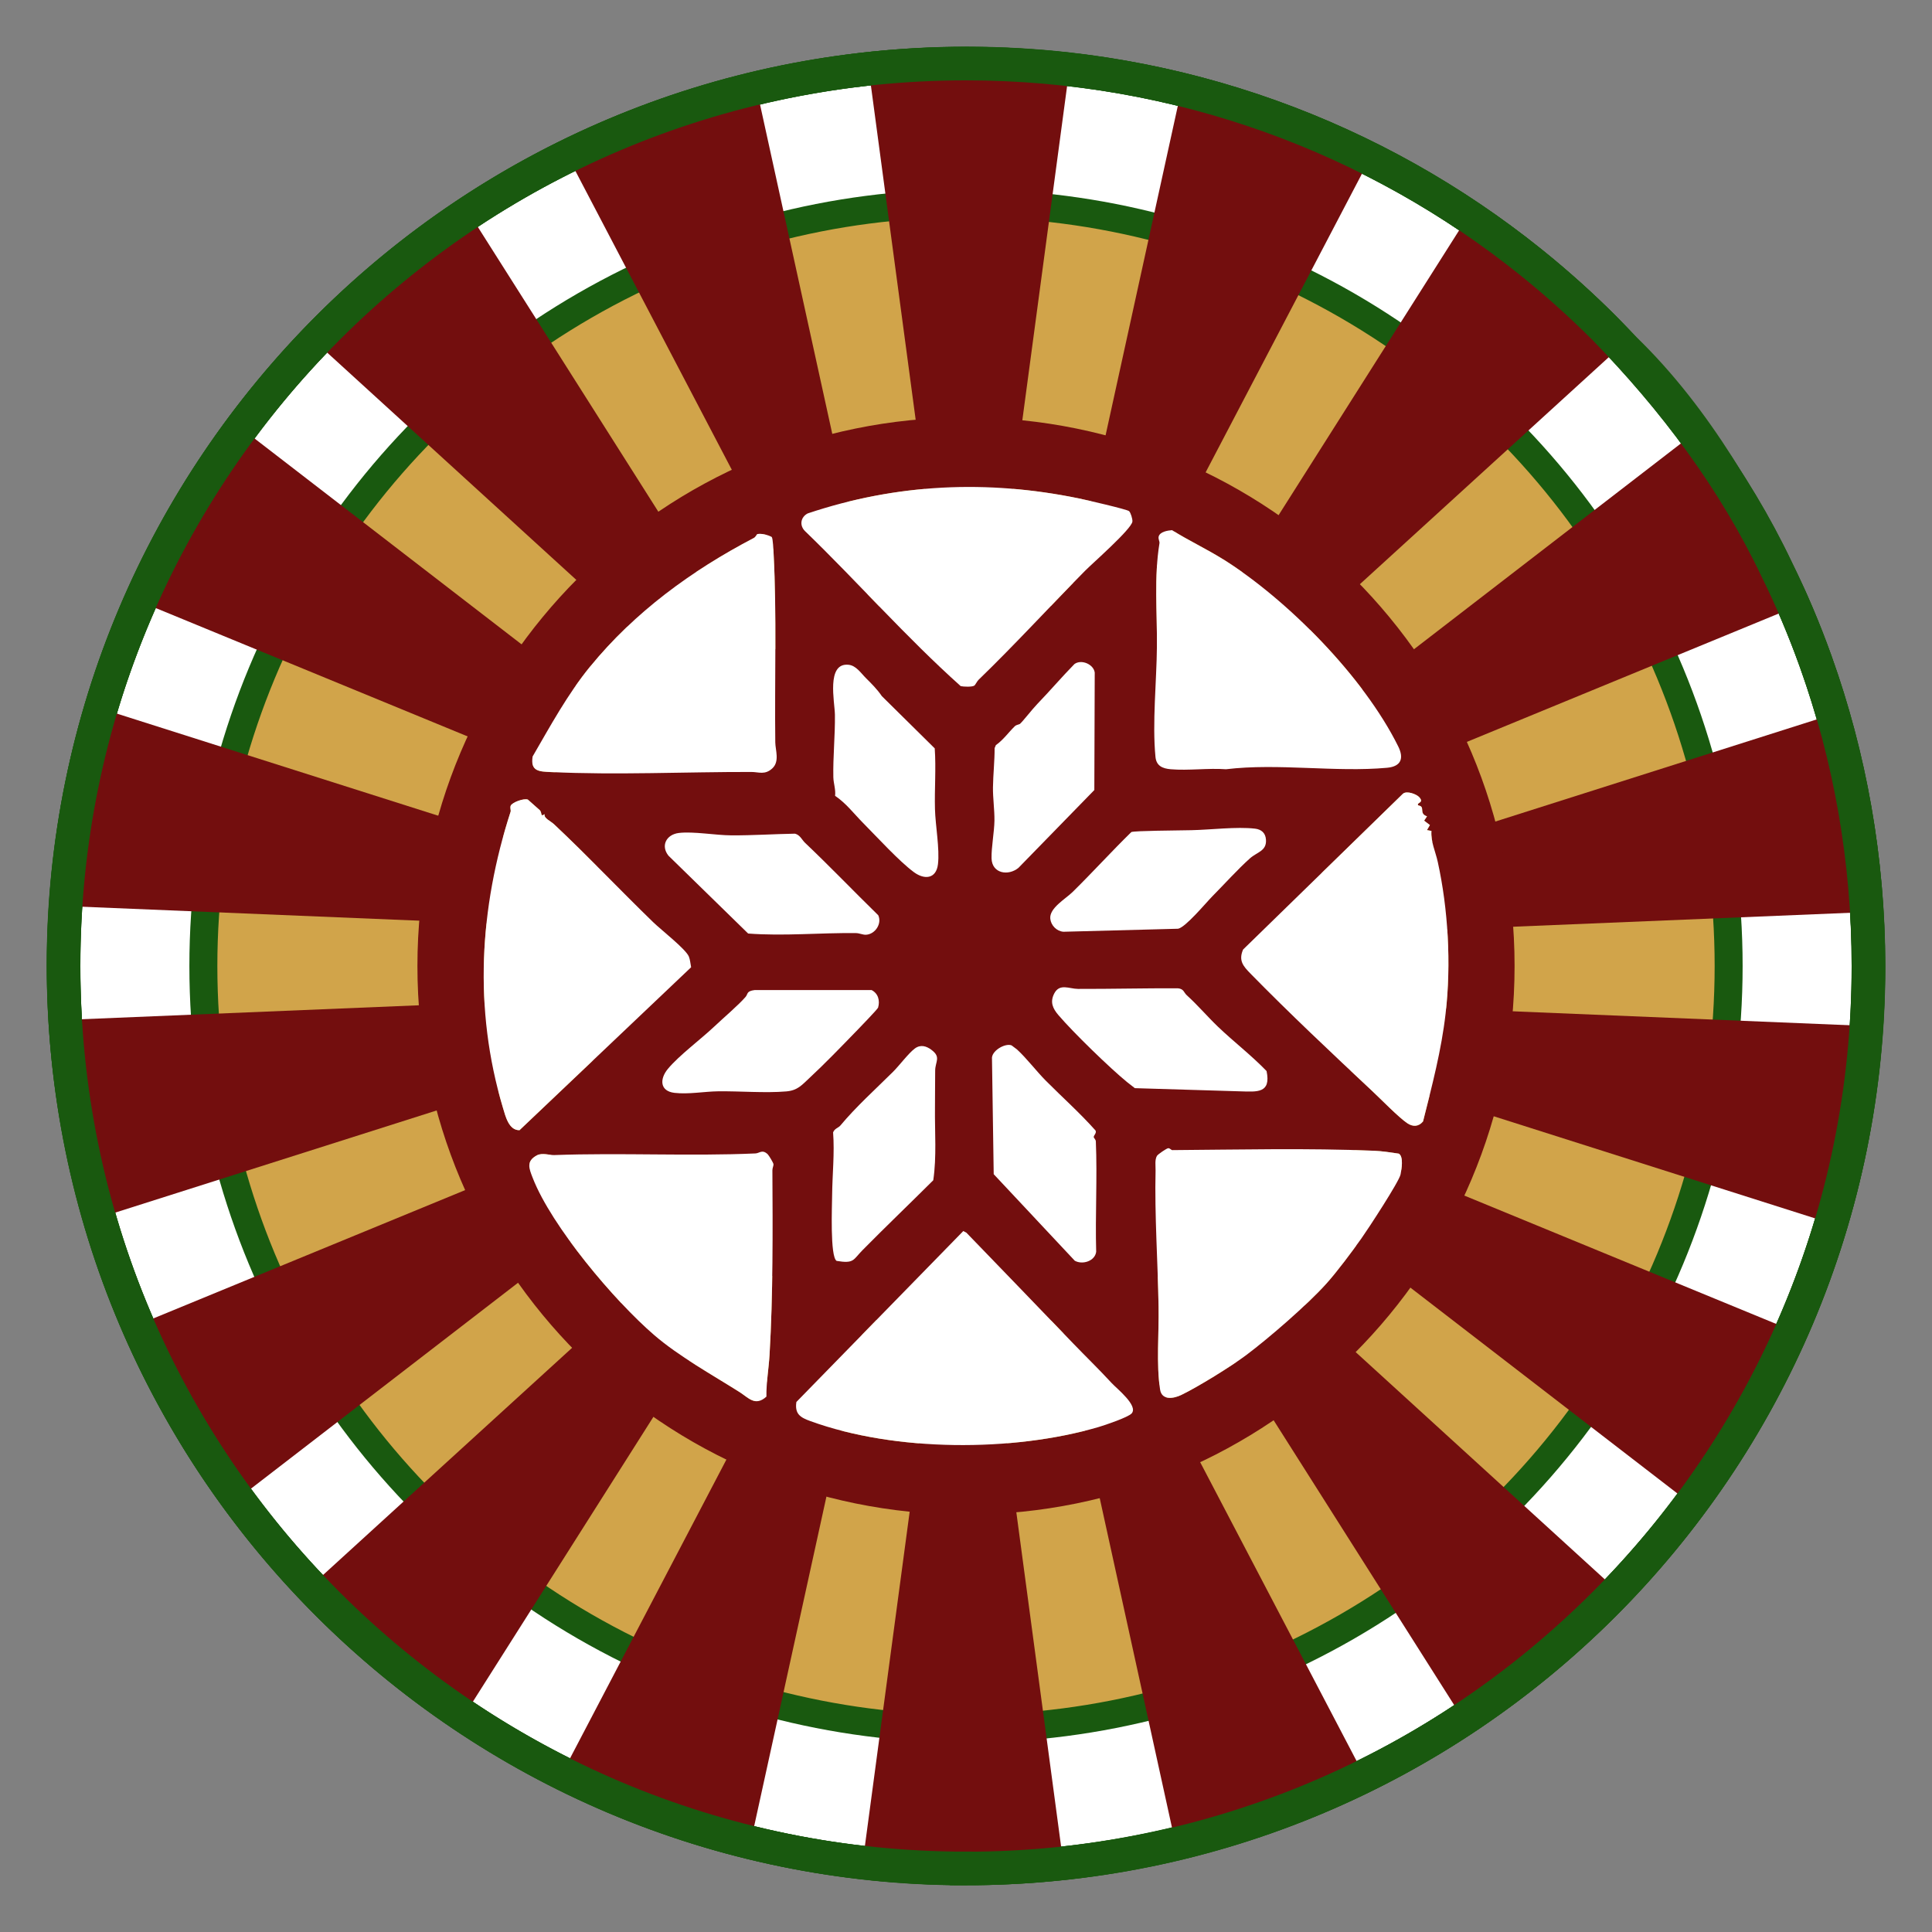
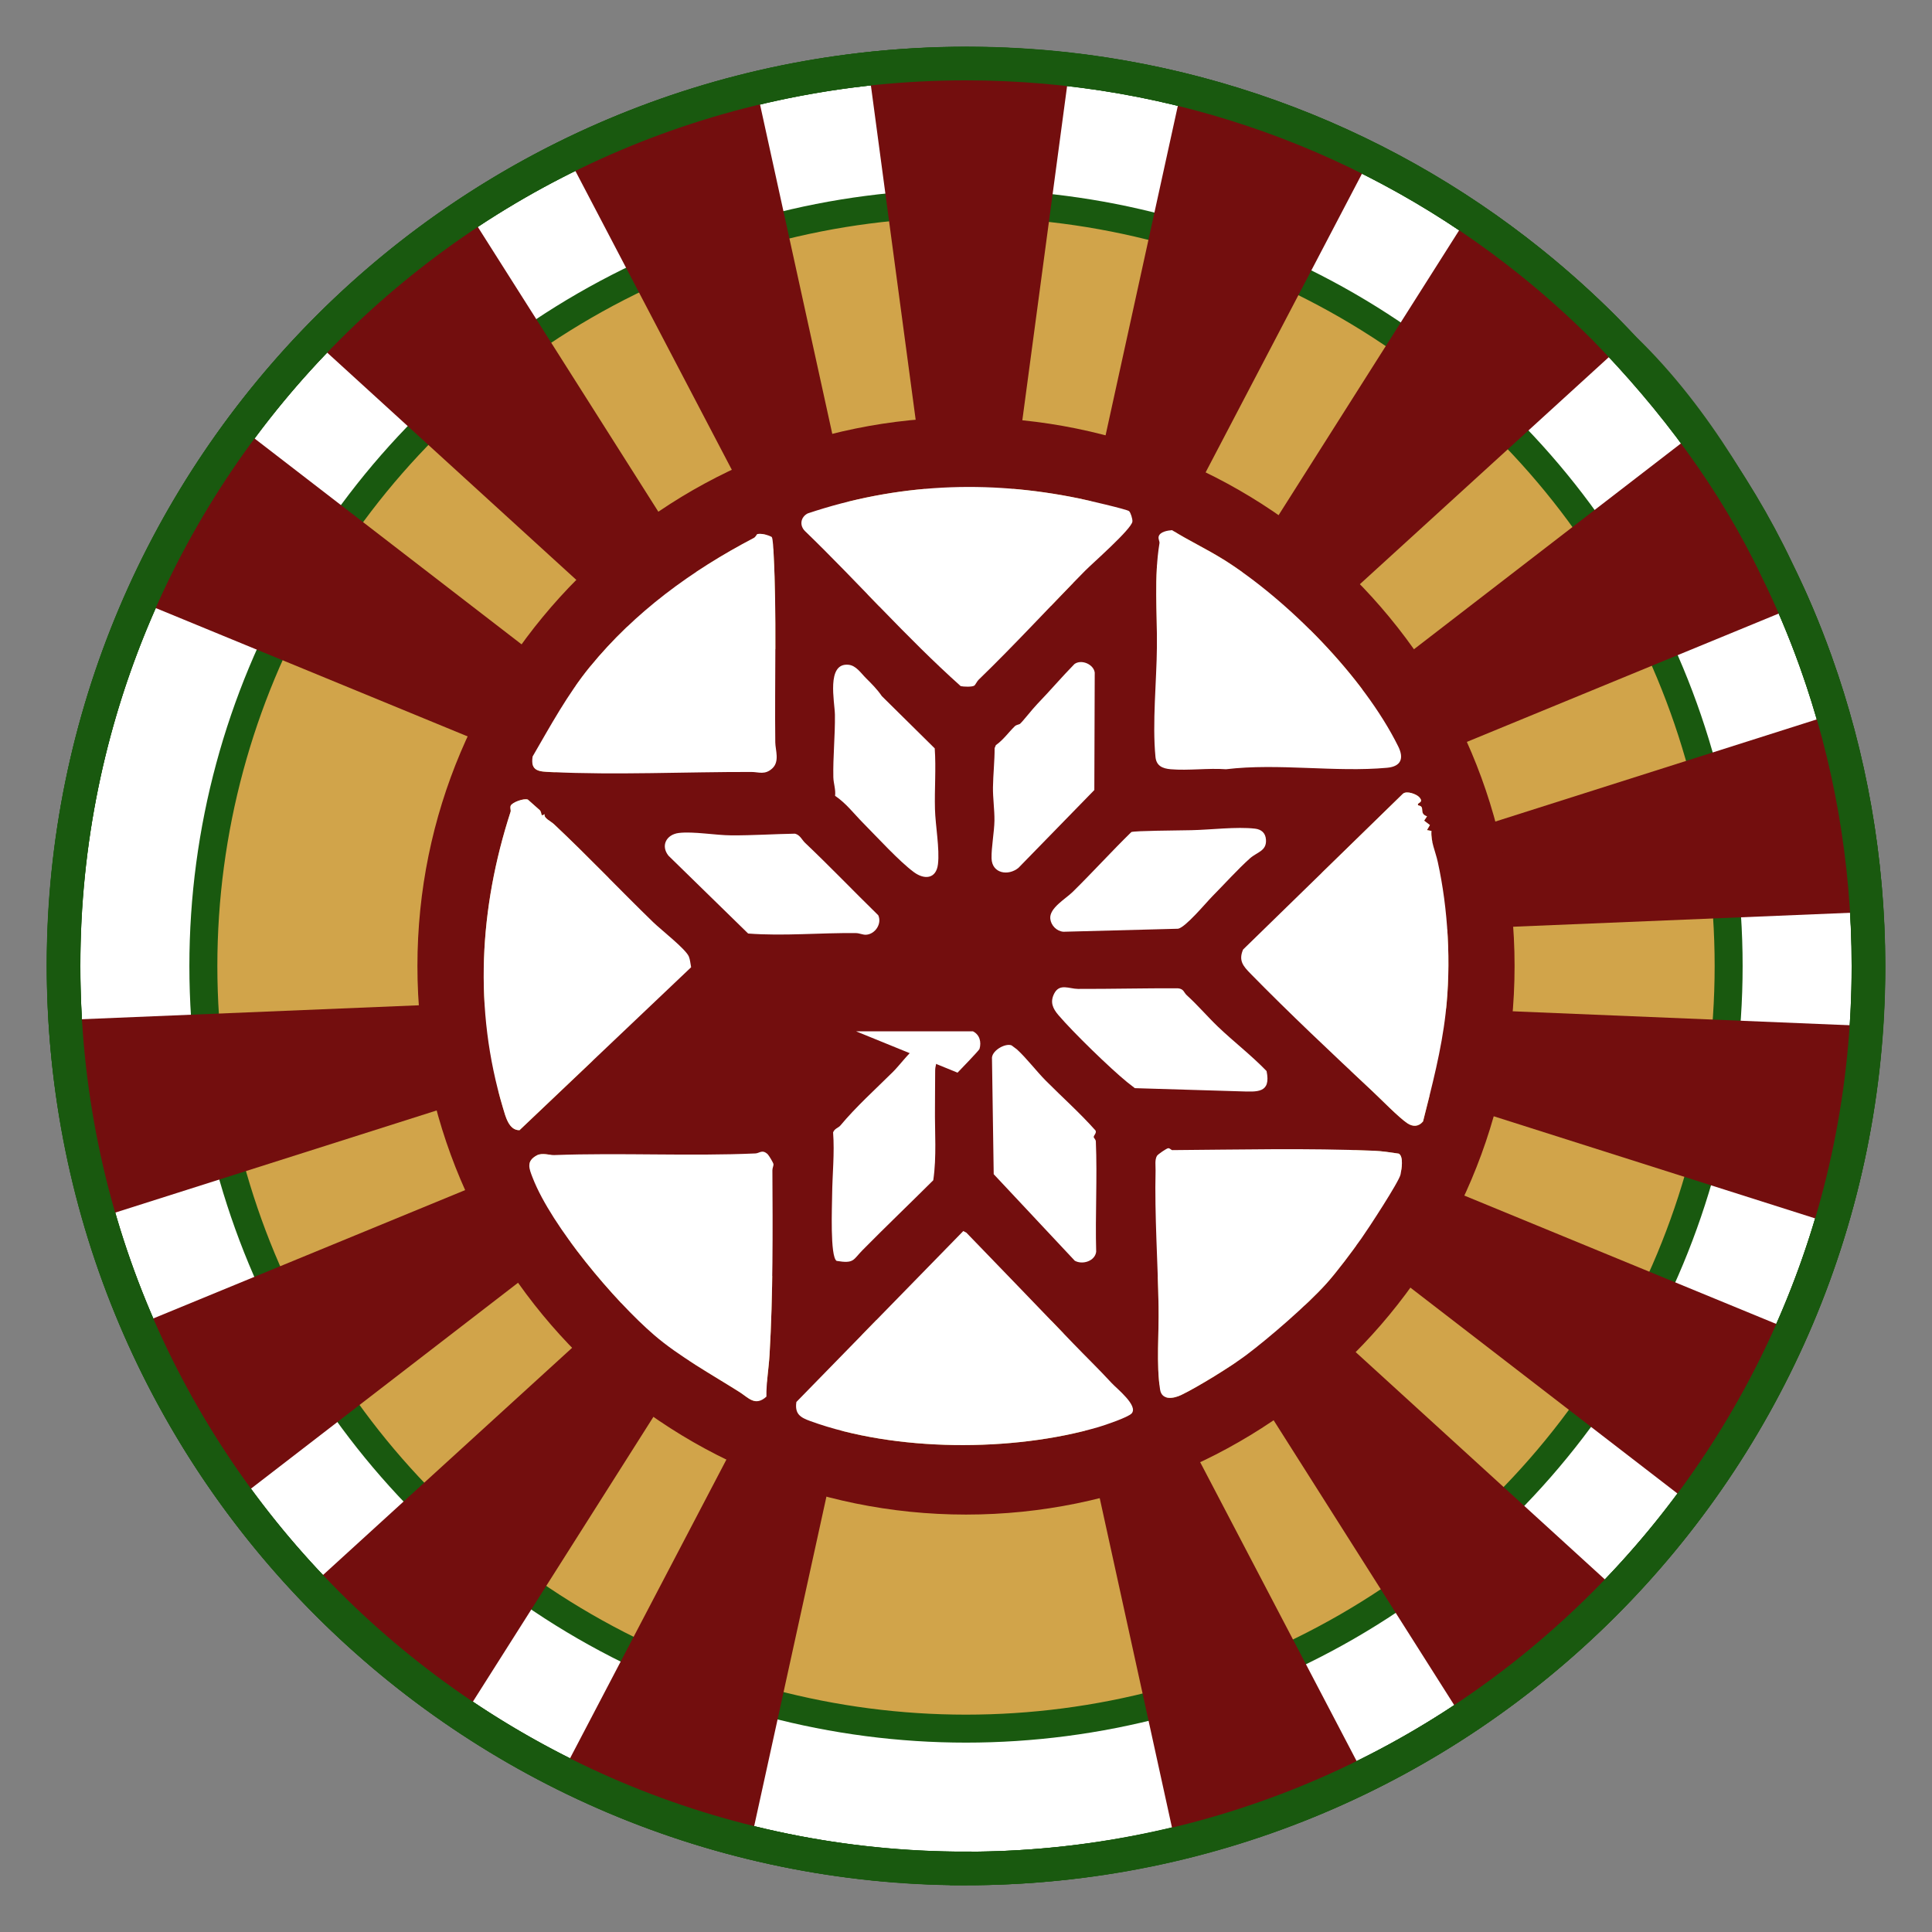
<svg xmlns="http://www.w3.org/2000/svg" id="Layer_1" viewBox="0 0 576 576">
  <rect x="0" y="0" width="576" height="576" fill="#808080" stroke="none" />
  <defs>
    <style>      .st0 {        fill: #730e0e;      }      .st1, .st2 {        fill: #fff;      }      .st2, .st3, .st4 {        stroke: #19590f;        stroke-miterlimit: 10;      }      .st2, .st4 {        stroke-width: 10px;      }      .st3 {        fill: #d1a44a;        stroke-width: 8.34px;      }      .st4 {        fill: none;      }    </style>
  </defs>
  <path class="st2" d="M552.34,237.9c27.67,145.99-68.25,286.77-214.24,314.43-145.99,27.67-286.77-68.25-314.43-214.24C-4,192.11,91.92,51.33,237.9,23.66c83.42-15.81,165.14,8.74,225.03,59.92,7.49,6.4,14.63,13.21,21.39,20.42,21.68,21,36.68,48,49.55,74.62,4.13,9.3,7.76,18.91,10.85,28.8,3.09,9.89,5.64,20.06,7.62,30.49Z" />
  <circle class="st3" cx="288" cy="288" r="227.37" />
  <path class="st4" d="M288,557.04c-148.59,0-269.04-120.45-269.04-269.04S139.41,18.96,288,18.96c63.68,0,122.19,22.12,168.27,59.11,7.68,6.16,15.01,12.74,21.97,19.7,20.76,21.24,38.76,45.24,51.44,71.93,4.4,8.92,8.3,18.13,11.68,27.58,10.15,28.35,15.68,58.9,15.68,90.74,0,148.59-120.45,269.04-269.04,269.04Z" />
  <g>
    <circle class="st0" cx="287.95" cy="287.26" r="109.56" />
    <polygon class="st0" points="294.81 199.84 283 199.84 258.83 19.39 318.98 19.39 294.81 199.84" />
    <polygon class="st0" points="264.25 202.83 253.15 206.87 168.72 45.57 225.24 24.99 264.25 202.83" />
    <polygon class="st0" points="236.55 216.09 227.5 223.68 93 100.98 139.07 62.32 236.55 216.09" />
    <polygon class="st0" points="215.06 238.02 209.15 248.25 40.79 178.96 70.87 126.86 215.06 238.02" />
-     <polygon class="st0" points="202.36 265.98 200.31 277.61 18.41 270.08 28.85 210.85 202.36 265.98" />
    <polygon class="st0" points="200 296.6 202.05 308.23 28.54 363.37 18.09 304.13 200 296.6" />
    <polygon class="st0" points="208.25 326.18 214.15 336.41 69.96 447.57 39.89 395.47 208.25 326.18" />
    <polygon class="st0" points="226.12 351.16 235.16 358.75 137.69 512.52 91.61 473.85 226.12 351.16" />
    <polygon class="st0" points="251.45 368.51 262.54 372.55 223.54 550.39 167.02 529.81 251.45 368.51" />
-     <polygon class="st0" points="281.19 376.16 293 376.16 317.17 556.61 257.02 556.61 281.19 376.16" />
    <polygon class="st0" points="311.75 373.17 322.85 369.13 407.28 530.43 350.76 551.01 311.75 373.17" />
    <polygon class="st0" points="339.45 359.91 348.5 352.32 483 475.02 436.93 513.68 339.45 359.91" />
    <polygon class="st0" points="360.94 337.98 366.85 327.75 535.21 397.04 505.13 449.14 360.94 337.98" />
    <polygon class="st0" points="373.64 310.02 375.69 298.39 557.59 305.92 547.15 365.15 373.64 310.02" />
    <polygon class="st0" points="376 279.4 373.95 267.77 547.46 212.63 557.91 271.87 376 279.4" />
    <polygon class="st0" points="367.75 249.82 361.85 239.59 506.04 128.43 536.11 180.53 367.75 249.82" />
    <polygon class="st0" points="349.88 224.84 340.84 217.25 438.31 63.48 484.39 102.15 349.88 224.84" />
    <polygon class="st0" points="324.55 207.49 313.46 203.45 352.46 25.61 408.98 46.19 324.55 207.49" />
  </g>
  <g>
    <path class="st0" d="M451.55,288c0,90.32-73.22,163.55-163.55,163.55s-163.55-73.22-163.55-163.55,73.22-163.55,163.55-163.55,163.55,73.22,163.55,163.55ZM336.63,152.41c-.61-.56-13.11-3.42-15.01-3.81-27.29-5.61-54.21-4.42-80.81,4.48-2.11,1.08-2.53,3.59-.79,5.29,15.7,15.16,30.16,31.68,46.4,46.2.87.2,3.33.29,4.02-.13.37-.22.78-1.26,1.29-1.74,10.9-10.54,21.11-21.73,31.75-32.5,2.33-2.36,13.83-12.41,14.13-14.68.1-.73-.49-2.66-.98-3.1ZM364.69,166.76c-4.98-3.12-10.28-5.59-15.25-8.71-1.28.09-3.64.46-3.99,1.92-.18.75.34,1.41.24,1.99-1.65,9.92-.67,20.66-.76,30.8-.09,10.26-1.42,22.83-.43,32.9.26,2.66,2.09,3.46,4.55,3.67,5.27.45,11.14-.38,16.48,0,15.5-1.86,32.67.97,48.03-.44,4.22-.39,5.04-2.87,3.31-6.37-10.29-20.77-33.11-43.81-52.17-55.77ZM175.93,198.75c-6.71,8.21-11.83,17.66-17.14,26.81-.71,4.5,2.03,4.47,5.49,4.64,19.39.93,40.19-.07,59.75-.03,2.15,0,4.13.88,6.24-1.08,2.22-2.07.89-5.44.87-7.75-.22-18.38.45-38.17-.5-56.26-.05-.94-.2-4.55-.56-4.97-1.06-.6-3.09-1.11-4.24-.87-.27.06-.48.84-1.08,1.16-18.66,9.76-35.52,22.08-48.83,38.37ZM304.14,215.76c-.33.29-1.1.27-1.61.76-1.92,1.87-3.46,4.11-5.64,5.62l-.38.91c0,3.87-.43,7.86-.49,11.67-.04,3.12.48,6.73.44,9.94-.04,3.38-.94,7.97-.86,11.25.11,4.5,4.96,5.34,8.02,2.83l22.62-23.2.12-35.02c-.33-2.48-3.99-4.05-6.05-2.54-3.78,3.85-7.31,8.01-11.05,11.88-1.42,1.47-4.29,5.16-5.14,5.9ZM258.24,202.24c-1.59-1.57-2.99-3.83-5.28-4.05-6.69-.65-4.09,11.15-4.04,14.89.09,6.2-.59,12.64-.47,18.64.04,1.8.75,3.67.52,5.54,3.31,2.25,5.61,5.35,8.35,8.1,4.1,4.13,10.77,11.45,15.17,14.68,3.15,2.31,6.62,1.99,7.15-2.37.55-4.59-.76-11.51-.89-16.43-.15-6.02.35-12.08-.07-18.12l-15.78-15.59c-1.32-1.96-3-3.64-4.66-5.29ZM423.13,237.67c-.82-.9-3.72-2.01-4.86-1.02l-47.65,46.45c-1.42,3.32.04,4.96,2.24,7.21,11.33,11.58,24.23,23.74,36.13,34.85,2.57,2.4,8.09,8.06,10.6,9.73,1.71,1.14,3.39,1.02,4.68-.55,2.69-10.63,5.49-21.26,6.73-32.18,1.7-14.94.73-31.19-2.34-45.19-.67-3.07-2.13-6.03-1.89-9.23l-1.33-.25.87-1.5-1.72-1.31.86-1.29c-2.62-.9-.33-2.9-2.6-3.26-.75-.88,1.92-.66.29-2.45ZM160.94,241.55l-3.55-3.15c-1.15-.49-4.76.83-5.14,1.85-.23.63.12,1.33-.01,1.74-9.32,28.75-11.08,58.89-2.3,88.24.77,2.56,1.75,6.79,4.95,6.73l51.17-48.58c-.21-1.01-.29-2.27-.68-3.2-.93-2.22-8.29-7.95-10.59-10.19-9.85-9.55-19.49-19.74-29.6-29.24-1.08-1.01-3.1-1.77-2.82-3.02-1.33.96-.67-.36-1.42-1.17ZM361.55,267.11c3.51-3.54,7.48-7.96,11.09-11.19,2.16-1.93,5.04-2.18,4.79-5.61-.14-1.97-1.36-3.04-3.26-3.26-5.51-.64-13.29.35-19.03.46-4.69.09-10.59-.8-14.73.85-.37-1.57-1.87-.7-3.11-.3-5.93,5.8-11.54,11.99-17.46,17.82-2.19,2.16-7.04,4.85-6.71,8.03.21,2.01,1.91,3.72,3.91,3.88l34.17-.9c2.24-.35,8.35-7.77,10.34-9.78ZM239.97,251.23c-.85-.81-1.44-2.3-2.95-2.68-6.28.1-12.7.54-18.98.5-4.67-.03-11.32-1.24-15.66-.71-3.69.45-5.49,3.77-3.08,6.78l23.75,23.2c10.69.81,21.4-.26,32.15-.13,1.04.01,2.06.55,3.01.49,2.71-.16,4.79-3.28,3.63-5.81-7.34-7.17-14.44-14.59-21.87-21.64ZM353.76,296.66c-.84-.76-.81-1.83-2.57-2.01-9.89-.05-19.88.21-29.81.18-2.58,0-5.48-1.74-7.09,1.38-1.33,2.58-.4,4.5,1.26,6.44,4.36,5.11,15.26,15.71,20.47,19.97.75.61,1.56,1.18,2.31,1.8l31.5.95c5.01.15,9.16.62,7.77-6.05-4.54-4.71-9.76-8.7-14.47-13.2-3.17-3.03-6.08-6.47-9.38-9.46ZM255.24,307.48c.9-.93,6.41-6.61,6.55-7.08.62-2.07.04-4.24-1.95-5.23h-34.84c-2.54.32-1.93,1.12-2.73,2.05-1.97,2.3-6.66,6.31-9.34,8.84-4.03,3.81-10.47,8.59-13.8,12.59-2.51,3.01-2.44,6.64,1.95,7.16,4.16.49,8.92-.41,12.97-.46,6.51-.09,14.03.57,20.37.03,3.37-.29,4.62-1.87,6.97-4.06,4.48-4.16,9.55-9.41,13.85-13.85ZM301.57,311.65c-1.9-.76-6.15,1.67-5.82,4.1l.51,34.31,24.17,25.8c2.28,1.29,6.01.14,6.38-2.66-.31-10.95.36-22.02-.1-32.92-.03-.59-.61-.99-.63-1.29-.04-.5.93-1.2.54-1.95-4.66-5.24-9.89-9.88-14.82-14.85-2.79-2.8-5.77-6.75-8.63-9.35-.1-.1-1.5-1.16-1.6-1.2ZM277.71,313.01c-1.55-1.15-3.27-1.69-5-.4-1.88,1.4-4.63,5.09-6.48,6.93-5.33,5.28-11.02,10.39-15.73,16.05-.54.65-1.71.85-2.14,2.02.48,6.25-.23,12.53-.29,18.71-.03,3.03-.67,18.37,1.34,19.6,5.28.88,4.88-.32,7.7-3.18,6.96-7.04,14.1-13.88,21.11-20.86,1.04-7.01.43-14.41.51-21.55.04-3.69.01-7.48.06-11.18.04-2.65,1.82-3.98-1.1-6.14ZM395.4,382.73c3.22-3.58,7.64-9.52,10.49-13.52,1.92-2.7,11.24-16.93,11.66-19.06.32-1.59.94-5.33-.52-6.2-2.29-.35-4.98-.76-7.37-.86-19.52-.83-40.5-.33-60.17-.19-.31,0-.73-.61-1.21-.57s-3.08,1.82-3.35,2.27c-.71,1.18-.38,2.97-.42,4.39-.31,13.23.67,27.4.9,40.62.14,7.81-.71,17.07.44,24.66.5,3.31,4.01,2.74,6.33,1.62,4.88-2.34,14.93-8.56,19.31-11.84,6.87-5.15,18.24-15.01,23.9-21.31ZM228.87,344.11c-1.64-1.52-2.41-.29-3.63-.23-19.39.87-40.17-.23-60.01.49-1.32.05-3.6-.76-5.16.08-3.31,1.77-2.3,4.01-1.24,6.75,5.61,14.43,24.37,36.66,36.22,46.85,7.33,6.31,17.19,11.76,25.43,16.97,2.62,1.66,4.69,4.41,8.02,1.36-.06-4.18.69-8.33.93-12.48,1.05-17.81.96-37.06.85-54.97,0-.65.35-1.35.33-1.81-.02-.42-1.42-2.72-1.74-3.01ZM288.12,367.51l-.93-.49-49.76,50.96c-.53,3.65,1.21,4.63,4.22,5.72,25.19,9.15,60.29,9.24,85.91,1.74,1.85-.54,8.8-2.9,9.82-4.04,2.06-2.3-4.41-7.38-6-9.11-3.73-4.05-7.66-7.85-11.5-11.84-10.59-10.99-21.14-22.01-31.76-32.94Z" />
    <path class="st1" d="M395.4,382.73c-5.66,6.3-17.04,16.16-23.9,21.31-4.38,3.29-14.44,9.5-19.31,11.84-2.33,1.12-5.84,1.68-6.33-1.62-1.15-7.59-.3-16.85-.44-24.66-.23-13.22-1.22-27.39-.9-40.62.03-1.41-.29-3.21.42-4.39.27-.45,2.86-2.23,3.35-2.27s.9.57,1.21.57c19.66-.14,40.65-.64,60.17.19,2.39.1,5.08.51,7.37.86,1.46.87.84,4.6.52,6.2-.42,2.13-9.74,16.36-11.66,19.06-2.85,4-7.27,9.95-10.49,13.52Z" />
    <path class="st1" d="M288.12,367.51c10.61,10.94,21.17,21.95,31.76,32.94,3.84,3.99,7.77,7.79,11.5,11.84,1.59,1.73,8.07,6.81,6,9.11-1.03,1.15-7.97,3.5-9.82,4.04-25.61,7.5-60.72,7.41-85.91-1.74-3.01-1.09-4.75-2.08-4.22-5.72l49.76-50.96.93.49Z" />
    <path class="st1" d="M228.87,344.11c.32.3,1.73,2.59,1.74,3.01.02.46-.34,1.15-.33,1.81.11,17.91.2,37.16-.85,54.97-.24,4.15-1,8.3-.93,12.48-3.32,3.05-5.39.3-8.02-1.36-8.25-5.21-18.1-10.66-25.43-16.97-11.85-10.19-30.61-32.43-36.22-46.85-1.06-2.74-2.08-4.98,1.24-6.75,1.56-.84,3.85-.03,5.16-.08,19.84-.73,40.62.38,60.01-.49,1.22-.06,1.99-1.29,3.63.23Z" />
    <path class="st1" d="M423.13,237.67c1.63,1.8-1.04,1.57-.29,2.45,2.27.36-.02,2.37,2.6,3.26l-.86,1.29,1.72,1.31-.87,1.5,1.33.25c-.23,3.2,1.22,6.16,1.89,9.23,3.08,14,4.04,30.25,2.34,45.19-1.24,10.92-4.04,21.55-6.73,32.18-1.29,1.56-2.97,1.68-4.68.55-2.52-1.67-8.03-7.33-10.6-9.73-11.89-11.11-24.8-23.27-36.13-34.85-2.2-2.25-3.66-3.89-2.24-7.21l47.65-46.45c1.14-.99,4.04.12,4.86,1.02Z" />
    <path class="st1" d="M160.94,241.55c.75.82.09,2.14,1.42,1.17-.28,1.25,1.74,2,2.82,3.02,10.11,9.5,19.75,19.69,29.6,29.24,2.31,2.24,9.66,7.96,10.59,10.19.39.94.47,2.19.68,3.2l-51.17,48.58c-3.2.06-4.19-4.17-4.95-6.73-8.78-29.35-7.02-59.49,2.3-88.24.13-.41-.22-1.11.01-1.74.38-1.02,3.99-2.34,5.14-1.85l3.55,3.15Z" />
    <path class="st1" d="M364.69,166.76c19.06,11.96,41.89,35,52.17,55.77,1.74,3.51.91,5.98-3.31,6.37-15.36,1.41-32.52-1.43-48.03.44-5.34-.39-11.21.45-16.48,0-2.47-.21-4.29-1.01-4.55-3.67-.99-10.07.34-22.64.43-32.9.09-10.14-.88-20.87.76-30.8.1-.58-.42-1.24-.24-1.99.35-1.46,2.71-1.83,3.99-1.92,4.97,3.13,10.27,5.59,15.25,8.71Z" />
    <path class="st1" d="M175.93,198.75c13.31-16.29,30.17-28.61,48.83-38.37.6-.32.81-1.1,1.08-1.16,1.15-.24,3.18.26,4.24.87.37.42.51,4.03.56,4.97.95,18.09.28,37.89.5,56.26.03,2.32,1.35,5.68-.87,7.75s-4.09,1.08-6.24,1.08c-19.56-.04-40.36.96-59.75.03-3.46-.17-6.2-.14-5.49-4.64,5.31-9.15,10.43-18.59,17.14-26.81Z" />
    <path class="st1" d="M336.63,152.41c.48.44,1.07,2.37.98,3.1-.3,2.27-11.8,12.33-14.13,14.68-10.64,10.78-20.85,21.96-31.75,32.5-.5.49-.92,1.52-1.29,1.74-.69.42-3.15.32-4.02.13-16.23-14.52-30.7-31.03-46.4-46.2-1.75-1.7-1.32-4.21.79-5.29,26.6-8.9,53.52-10.09,80.81-4.48,1.91.39,14.4,3.25,15.01,3.81Z" />
    <path class="st1" d="M301.57,311.65c.09.04,1.49,1.1,1.6,1.2,2.85,2.59,5.84,6.54,8.63,9.35,4.94,4.97,10.17,9.61,14.82,14.85.39.75-.57,1.45-.54,1.95.02.3.6.7.63,1.29.46,10.91-.21,21.97.1,32.92-.37,2.79-4.1,3.94-6.38,2.66l-24.17-25.8-.51-34.31c-.33-2.42,3.92-4.85,5.82-4.1Z" />
    <path class="st1" d="M277.71,313.01c2.91,2.16,1.13,3.48,1.1,6.14-.05,3.7-.02,7.49-.06,11.18-.08,7.14.53,14.54-.51,21.55-7.01,6.98-14.16,13.82-21.11,20.86-2.83,2.86-2.43,4.06-7.7,3.18-2.01-1.23-1.36-16.57-1.34-19.6.06-6.18.76-12.46.29-18.71.43-1.17,1.6-1.37,2.14-2.02,4.72-5.66,10.41-10.77,15.73-16.05,1.85-1.83,4.6-5.53,6.48-6.93,1.73-1.29,3.45-.75,5,.4Z" />
    <path class="st1" d="M353.76,296.66c3.3,2.98,6.21,6.42,9.38,9.46,4.71,4.5,9.93,8.49,14.47,13.2,1.38,6.66-2.77,6.2-7.77,6.05l-31.5-.95c-.75-.62-1.57-1.19-2.31-1.8-5.21-4.25-16.11-14.86-20.47-19.97-1.66-1.94-2.59-3.86-1.26-6.44,1.61-3.13,4.5-1.39,7.09-1.38,9.92.03,19.92-.23,29.81-.18,1.76.18,1.74,1.25,2.57,2.01Z" />
-     <path class="st1" d="M255.24,307.48c-4.29,4.43-9.37,9.69-13.85,13.85-2.35,2.19-3.6,3.77-6.97,4.06-6.33.54-13.86-.12-20.37-.03-4.05.05-8.81.95-12.97.46-4.38-.52-4.46-4.14-1.95-7.16,3.34-4.01,9.77-8.78,13.8-12.59,2.68-2.53,7.37-6.54,9.34-8.84.8-.93.2-1.73,2.73-2.06h34.84c1.99,1,2.56,3.17,1.95,5.24-.14.46-5.65,6.14-6.55,7.08Z" />
+     <path class="st1" d="M255.24,307.48h34.84c1.99,1,2.56,3.17,1.95,5.24-.14.46-5.65,6.14-6.55,7.08Z" />
    <path class="st1" d="M258.24,202.24c1.66,1.65,3.34,3.33,4.66,5.29l15.78,15.59c.42,6.04-.09,12.1.07,18.12.13,4.92,1.44,11.83.89,16.43-.53,4.36-4,4.68-7.15,2.37-4.4-3.23-11.06-10.54-15.17-14.68-2.74-2.76-5.04-5.86-8.35-8.1.23-1.86-.48-3.73-.52-5.54-.13-6,.55-12.44.47-18.64-.05-3.73-2.65-15.54,4.04-14.89,2.29.22,3.69,2.48,5.28,4.05Z" />
    <path class="st1" d="M239.97,251.23c7.43,7.05,14.53,14.47,21.87,21.64,1.16,2.53-.92,5.65-3.63,5.81-.95.06-1.97-.48-3.01-.49-10.75-.13-21.46.94-32.15.13l-23.75-23.2c-2.4-3.01-.61-6.33,3.08-6.78,4.34-.52,10.99.69,15.66.71,6.27.04,12.69-.4,18.98-.5,1.51.38,2.1,1.87,2.95,2.68Z" />
    <path class="st1" d="M361.55,267.11c-1.99,2.01-8.11,9.42-10.34,9.78l-34.17.9c-2-.16-3.7-1.87-3.91-3.88-.33-3.18,4.51-5.87,6.71-8.03,5.92-5.83,11.53-12.02,17.46-17.82,1.24-.4,13.15-.45,17.84-.55,5.74-.11,13.52-1.1,19.03-.46,1.9.22,3.12,1.29,3.26,3.26.25,3.43-2.63,3.68-4.79,5.61-3.61,3.23-7.58,7.65-11.09,11.19Z" />
    <path class="st1" d="M304.14,215.76c.84-.74,3.71-4.43,5.14-5.9,3.74-3.87,7.27-8.03,11.05-11.88,2.06-1.51,5.72.05,6.05,2.54l-.12,35.02-22.62,23.2c-3.06,2.51-7.91,1.67-8.02-2.83-.08-3.27.81-7.86.86-11.25.04-3.21-.49-6.82-.44-9.94.05-3.81.5-7.8.49-11.67l.38-.91c2.18-1.51,3.72-3.75,5.64-5.62.51-.49,1.28-.47,1.61-.76Z" />
  </g>
  <path class="st4" d="M288,557.04c-148.59,0-269.04-120.45-269.04-269.04S139.41,18.96,288,18.96c63.68,0,122.19,22.12,168.27,59.11,7.68,6.16,15.01,12.74,21.97,19.7,20.76,21.24,38.76,45.24,51.44,71.93,4.4,8.92,8.3,18.13,11.68,27.58,10.15,28.35,15.68,58.9,15.68,90.74,0,148.59-120.45,269.04-269.04,269.04Z" />
</svg>